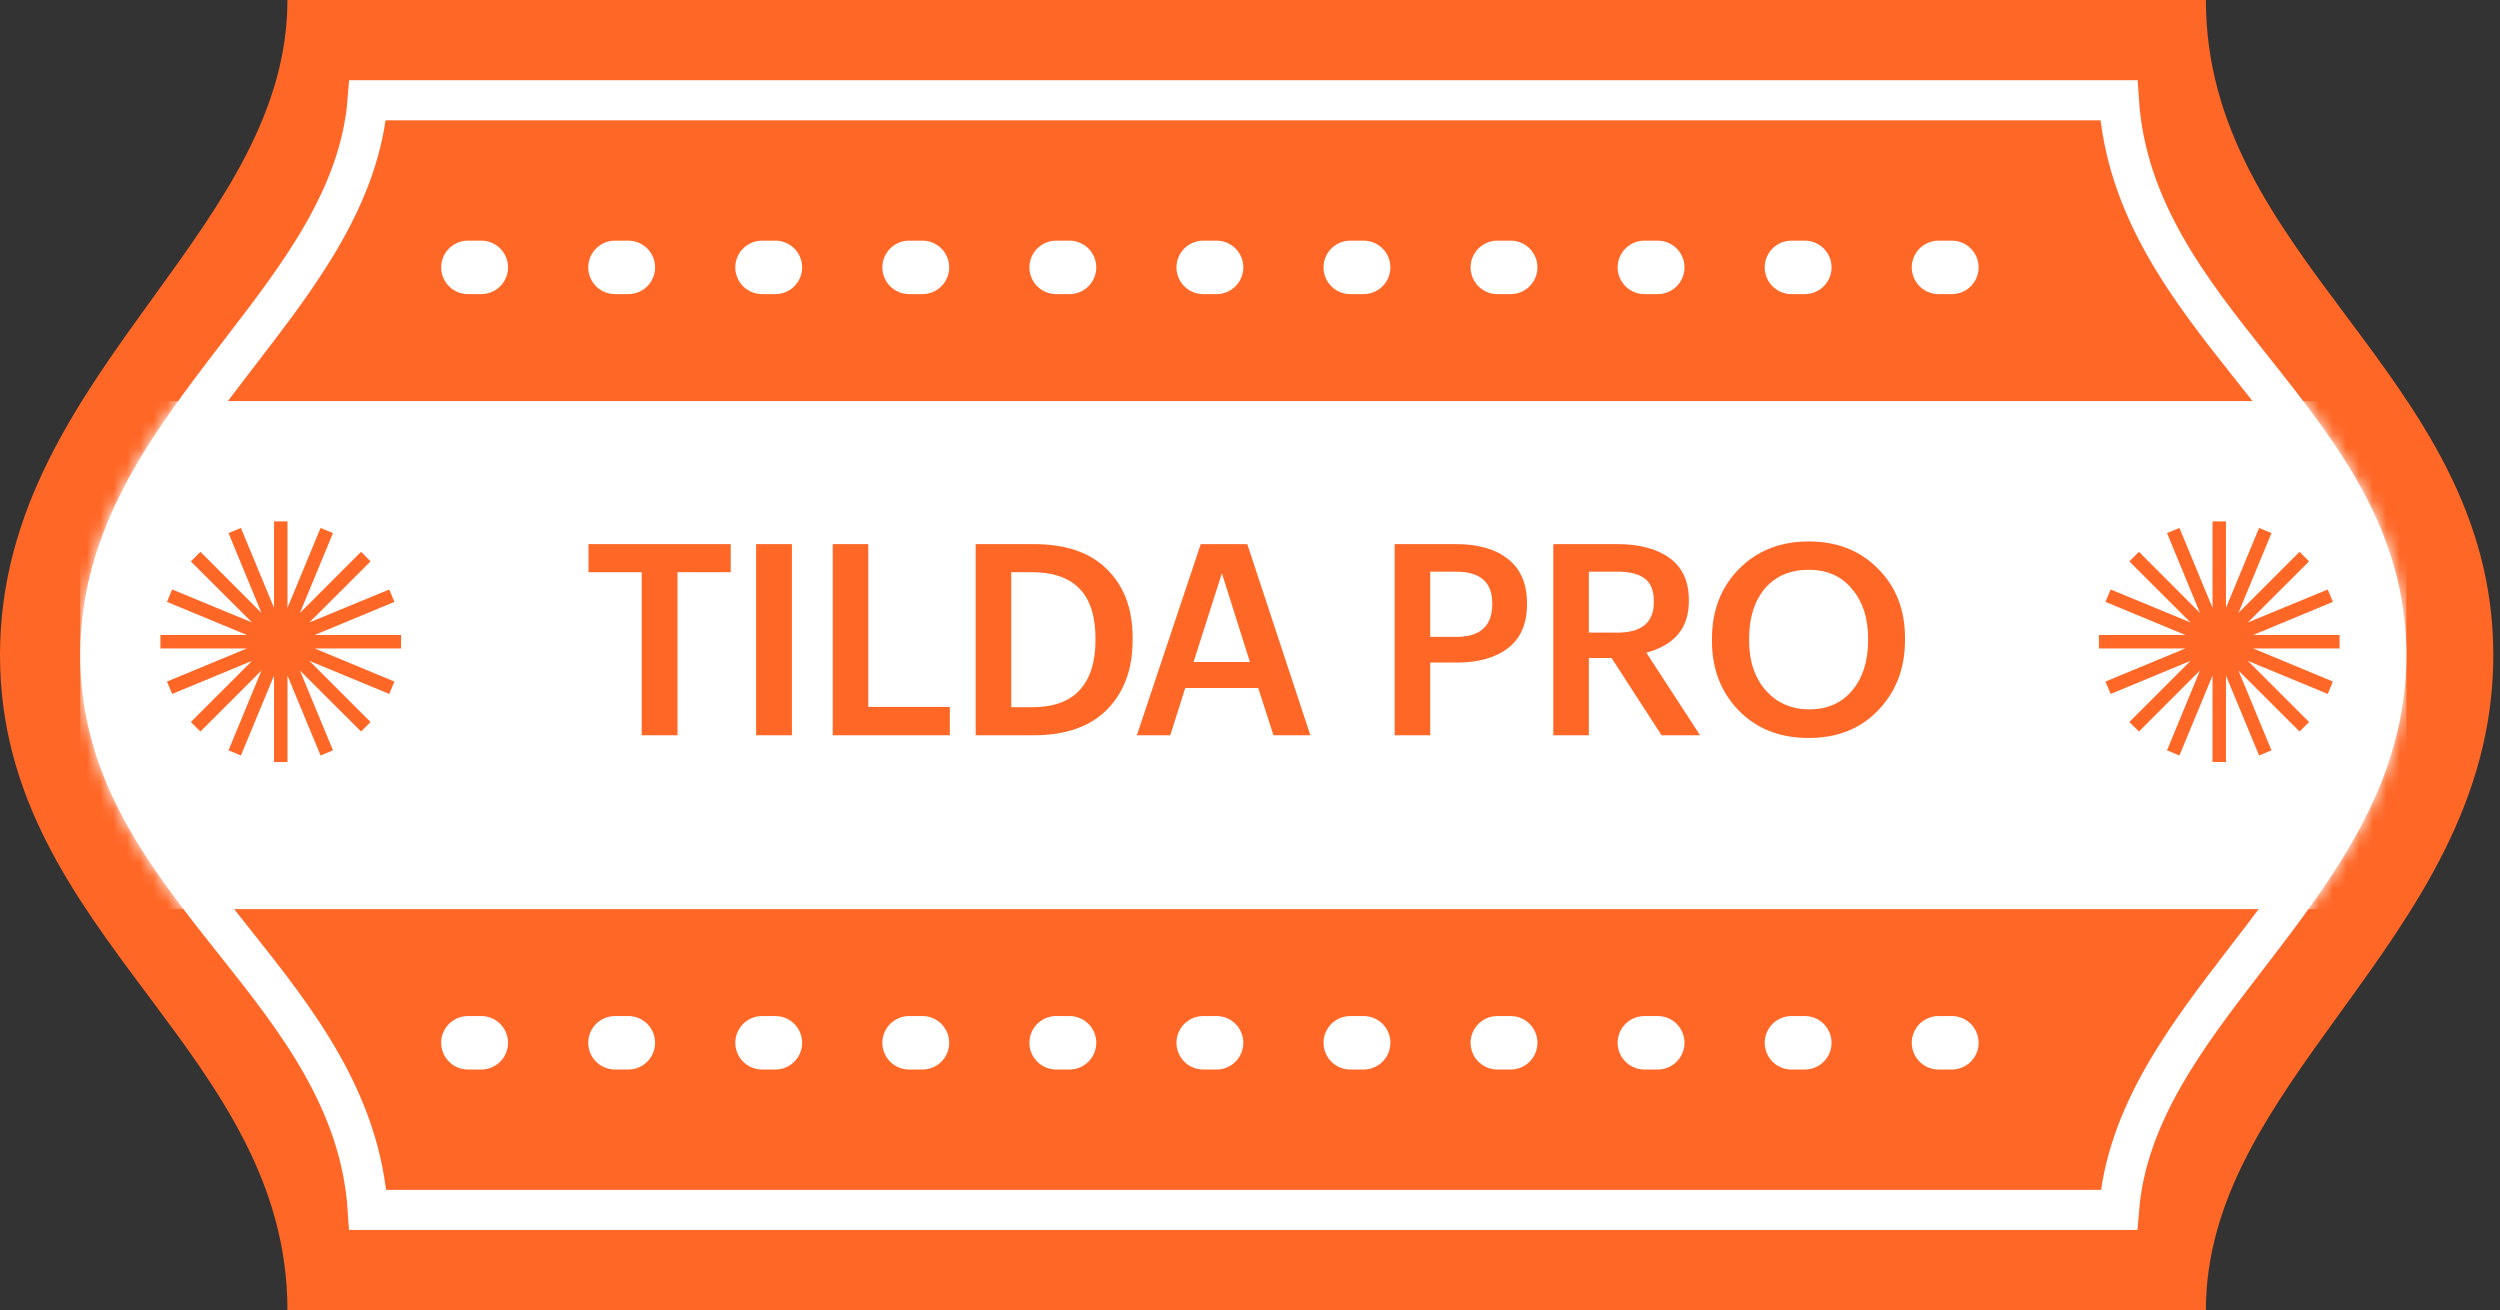
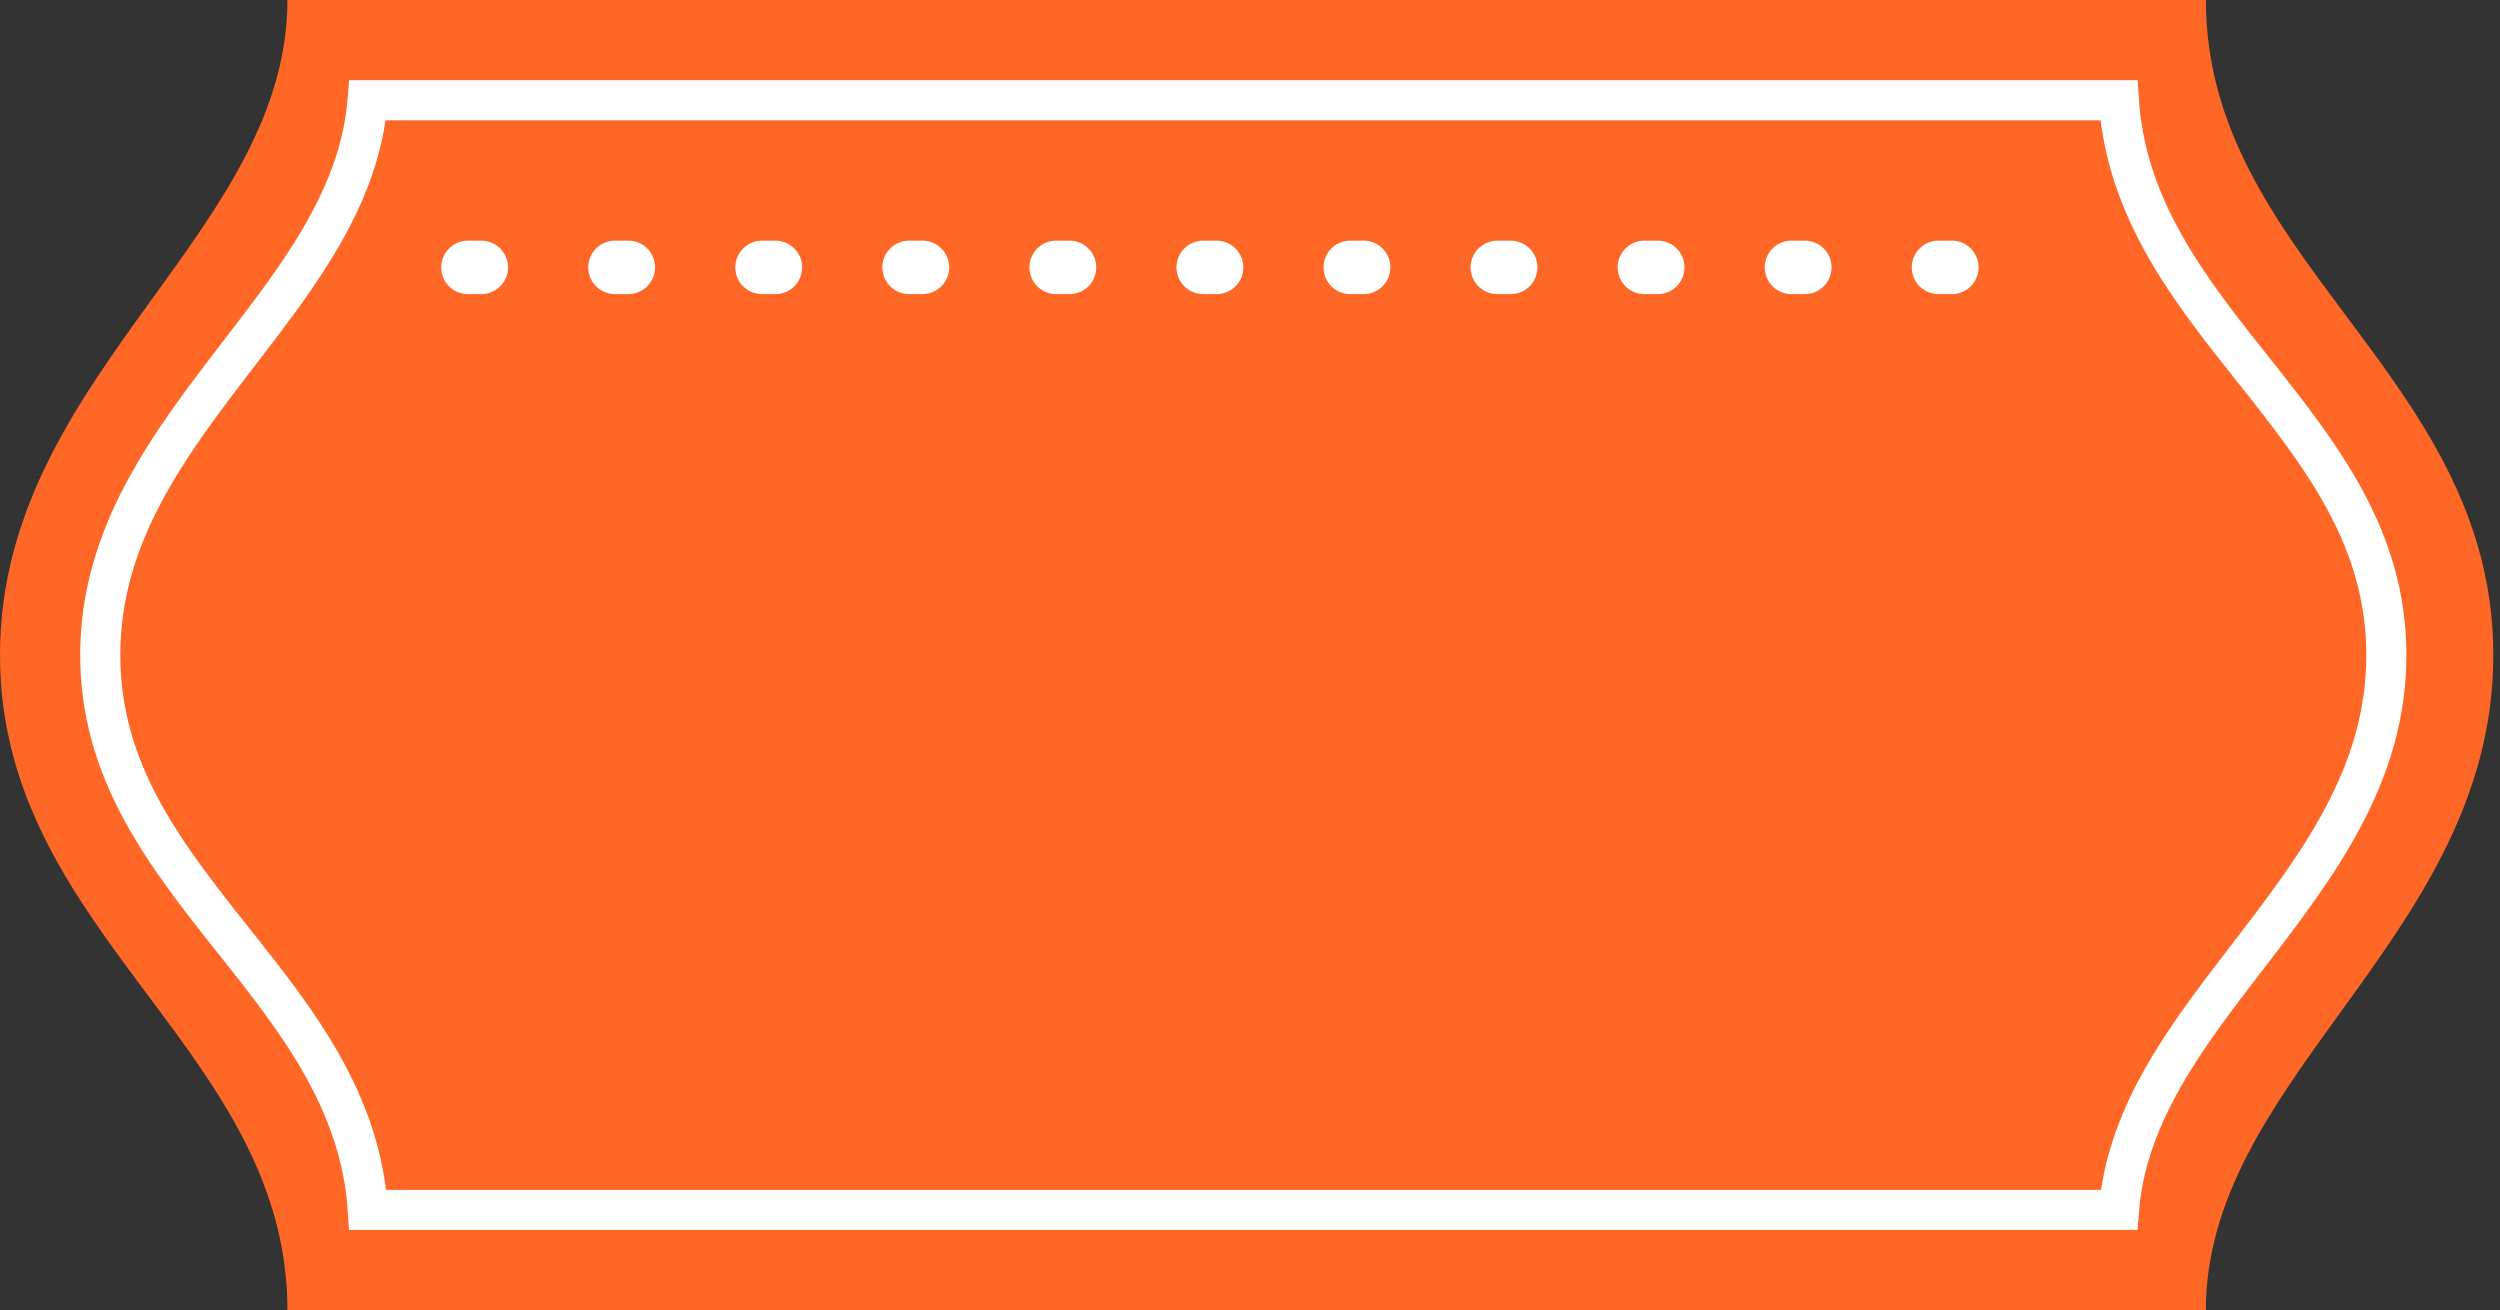
<svg xmlns="http://www.w3.org/2000/svg" width="187" height="98" viewBox="0 0 187 98" fill="none">
  <rect x="0" y="0" width="187" height="98" fill="#333333" stroke="none" />
  <path fill-rule="evenodd" clip-rule="evenodd" d="M21.5 98H100H108.5H165C165 89.638 169.909 82.85 175.036 75.762C180.638 68.016 186.5 59.911 186.5 49C186.5 38.371 180.938 30.922 175.471 23.603C170.191 16.532 165 9.581 165 7.62939e-06L108.5 0L100 7.62939e-06L21.5 0C21.5 8.362 16.591 15.15 11.464 22.238C5.862 29.984 0 38.089 0 49C0 59.629 5.562 67.078 11.029 74.397C16.309 81.468 21.5 88.419 21.5 98Z" fill="#FF6726" />
  <mask id="mask0_4068_3839" style="mask-type:alpha" maskUnits="userSpaceOnUse" x="6" y="6" width="174" height="86">
-     <path fill-rule="evenodd" clip-rule="evenodd" d="M26.059 92H99.298H107.228H159.941C159.941 84.662 164.521 78.705 169.304 72.485C174.531 65.688 180 58.575 180 49C180 39.672 174.81 33.136 169.71 26.713C164.784 20.508 159.941 14.408 159.941 6L107.228 6L99.298 6L26.059 6C26.059 13.338 21.479 19.295 16.696 25.515C11.469 32.312 6 39.425 6 49C6 58.328 11.19 64.864 16.29 71.287C21.216 77.492 26.059 83.592 26.059 92Z" fill="#C4C4C4" />
-   </mask>
+     </mask>
  <g mask="url(#mask0_4068_3839)">
-     <rect x="6" y="30" width="174" height="38" fill="white" />
-   </g>
+     </g>
  <line x1="35" y1="20" x2="151" y2="20" stroke="white" stroke-width="4" stroke-linecap="round" stroke-dasharray="1 10 1 10" />
-   <line x1="35" y1="78" x2="151" y2="78" stroke="white" stroke-width="4" stroke-linecap="round" stroke-dasharray="1 10 1 10" />
  <path d="M18.044 26.222C22.402 20.556 26.933 14.664 27.5 7.5L99.298 7.5L107.228 7.5L158.49 7.5C159.024 15.666 163.848 21.742 168.409 27.486L168.536 27.645C173.678 34.122 178.5 40.268 178.5 49C178.5 57.989 173.39 64.71 168.115 71.571L167.956 71.778C163.598 77.444 159.067 83.336 158.5 90.5H107.228H99.298H27.51C26.976 82.334 22.152 76.258 17.591 70.514L17.464 70.355C12.322 63.878 7.5 57.732 7.5 49C7.5 40.011 12.61 33.29 17.885 26.429C17.938 26.36 17.991 26.291 18.044 26.222Z" stroke="white" stroke-width="3" />
  <path d="M47.998 42.8H44.018V40.7H54.658V42.8H50.678V55H47.998V42.8ZM56.557 40.7H59.237V55H56.557V40.7ZM62.288 40.7H64.948V52.88H71.048V55H62.288V40.7ZM77.201 52.9C78.788 52.9 79.975 52.473 80.761 51.62C81.548 50.753 81.941 49.513 81.941 47.9V47.74C81.941 44.447 80.355 42.8 77.181 42.8H75.641V52.9H77.201ZM72.981 40.7H77.321C79.735 40.7 81.568 41.333 82.821 42.6C84.088 43.853 84.721 45.553 84.721 47.7V47.88C84.721 50.04 84.088 51.767 82.821 53.06C81.555 54.353 79.708 55 77.281 55H72.981V40.7ZM89.816 40.7H93.296L98.016 55H95.256L94.116 51.46H88.656L87.536 55H85.036L89.816 40.7ZM89.276 49.52H93.496L91.396 42.88L89.276 49.52ZM104.32 40.7H108.92C110.574 40.7 111.867 41.073 112.8 41.82C113.747 42.567 114.22 43.667 114.22 45.12V45.2C114.22 46.653 113.747 47.747 112.8 48.48C111.854 49.2 110.58 49.56 108.98 49.56H106.98V55H104.32V40.7ZM108.92 47.64C110.72 47.64 111.62 46.827 111.62 45.2V45.12C111.62 43.547 110.72 42.76 108.92 42.76H106.98V47.64H108.92ZM116.186 40.7H120.986C122.626 40.7 123.926 41.047 124.886 41.74C125.846 42.433 126.326 43.487 126.326 44.9V44.98C126.326 46.967 125.266 48.247 123.146 48.82L127.166 55H124.286L120.546 49.22H118.846V55H116.186V40.7ZM120.986 47.32C122.799 47.32 123.706 46.56 123.706 45.04V44.96C123.706 44.16 123.473 43.593 123.006 43.26C122.553 42.927 121.879 42.76 120.986 42.76H118.846V47.32H120.986ZM135.334 53.06C136.681 53.06 137.748 52.593 138.534 51.66C139.334 50.713 139.734 49.46 139.734 47.9V47.74C139.734 46.233 139.334 45.007 138.534 44.06C137.748 43.1 136.668 42.62 135.294 42.62C133.908 42.62 132.814 43.087 132.014 44.02C131.228 44.953 130.834 46.2 130.834 47.76V47.92C130.834 49.467 131.254 50.713 132.094 51.66C132.934 52.593 134.014 53.06 135.334 53.06ZM135.294 55.2C133.134 55.2 131.388 54.513 130.054 53.14C128.721 51.767 128.054 50.033 128.054 47.94V47.78C128.054 45.673 128.728 43.933 130.074 42.56C131.434 41.187 133.174 40.5 135.294 40.5C137.414 40.5 139.141 41.18 140.474 42.54C141.821 43.887 142.494 45.613 142.494 47.72V47.88C142.494 49.987 141.828 51.733 140.494 53.12C139.174 54.507 137.441 55.2 135.294 55.2Z" fill="#FF6726" />
-   <path d="M12 47.497H18.467L12.49 45.02L12.875 44.093L18.852 46.56L14.275 41.993L14.993 41.275L19.561 45.852L17.093 39.875L18.02 39.49L20.497 45.467V39H21.503V45.467L23.98 39.49L24.907 39.875L22.431 45.852L27.007 41.275L27.716 41.993L23.14 46.56L29.116 44.093L29.501 45.02L23.533 47.497H30V48.503H23.533L29.501 50.98L29.116 51.907L23.14 49.431L27.716 54.007L27.007 54.716L22.431 50.148L24.907 56.125L23.98 56.51L21.503 50.533V57H20.497V50.533L18.02 56.51L17.093 56.125L19.561 50.148L14.993 54.716L14.275 54.007L18.852 49.431L12.875 51.907L12.49 50.98L18.467 48.503H12V47.497Z" fill="#FF6726" />
  <path d="M157 47.497H163.467L157.49 45.02L157.875 44.093L163.852 46.56L159.275 41.993L159.993 41.275L164.561 45.852L162.093 39.875L163.02 39.49L165.497 45.467V39H166.503V45.467L168.98 39.49L169.907 39.875L167.431 45.852L172.007 41.275L172.716 41.993L168.14 46.56L174.116 44.093L174.501 45.02L168.533 47.497H175V48.503H168.533L174.501 50.98L174.116 51.907L168.14 49.431L172.716 54.007L172.007 54.716L167.431 50.148L169.907 56.125L168.98 56.51L166.503 50.533V57H165.497V50.533L163.02 56.51L162.093 56.125L164.561 50.148L159.993 54.716L159.275 54.007L163.852 49.431L157.875 51.907L157.49 50.98L163.467 48.503H157V47.497Z" fill="#FF6726" />
</svg>